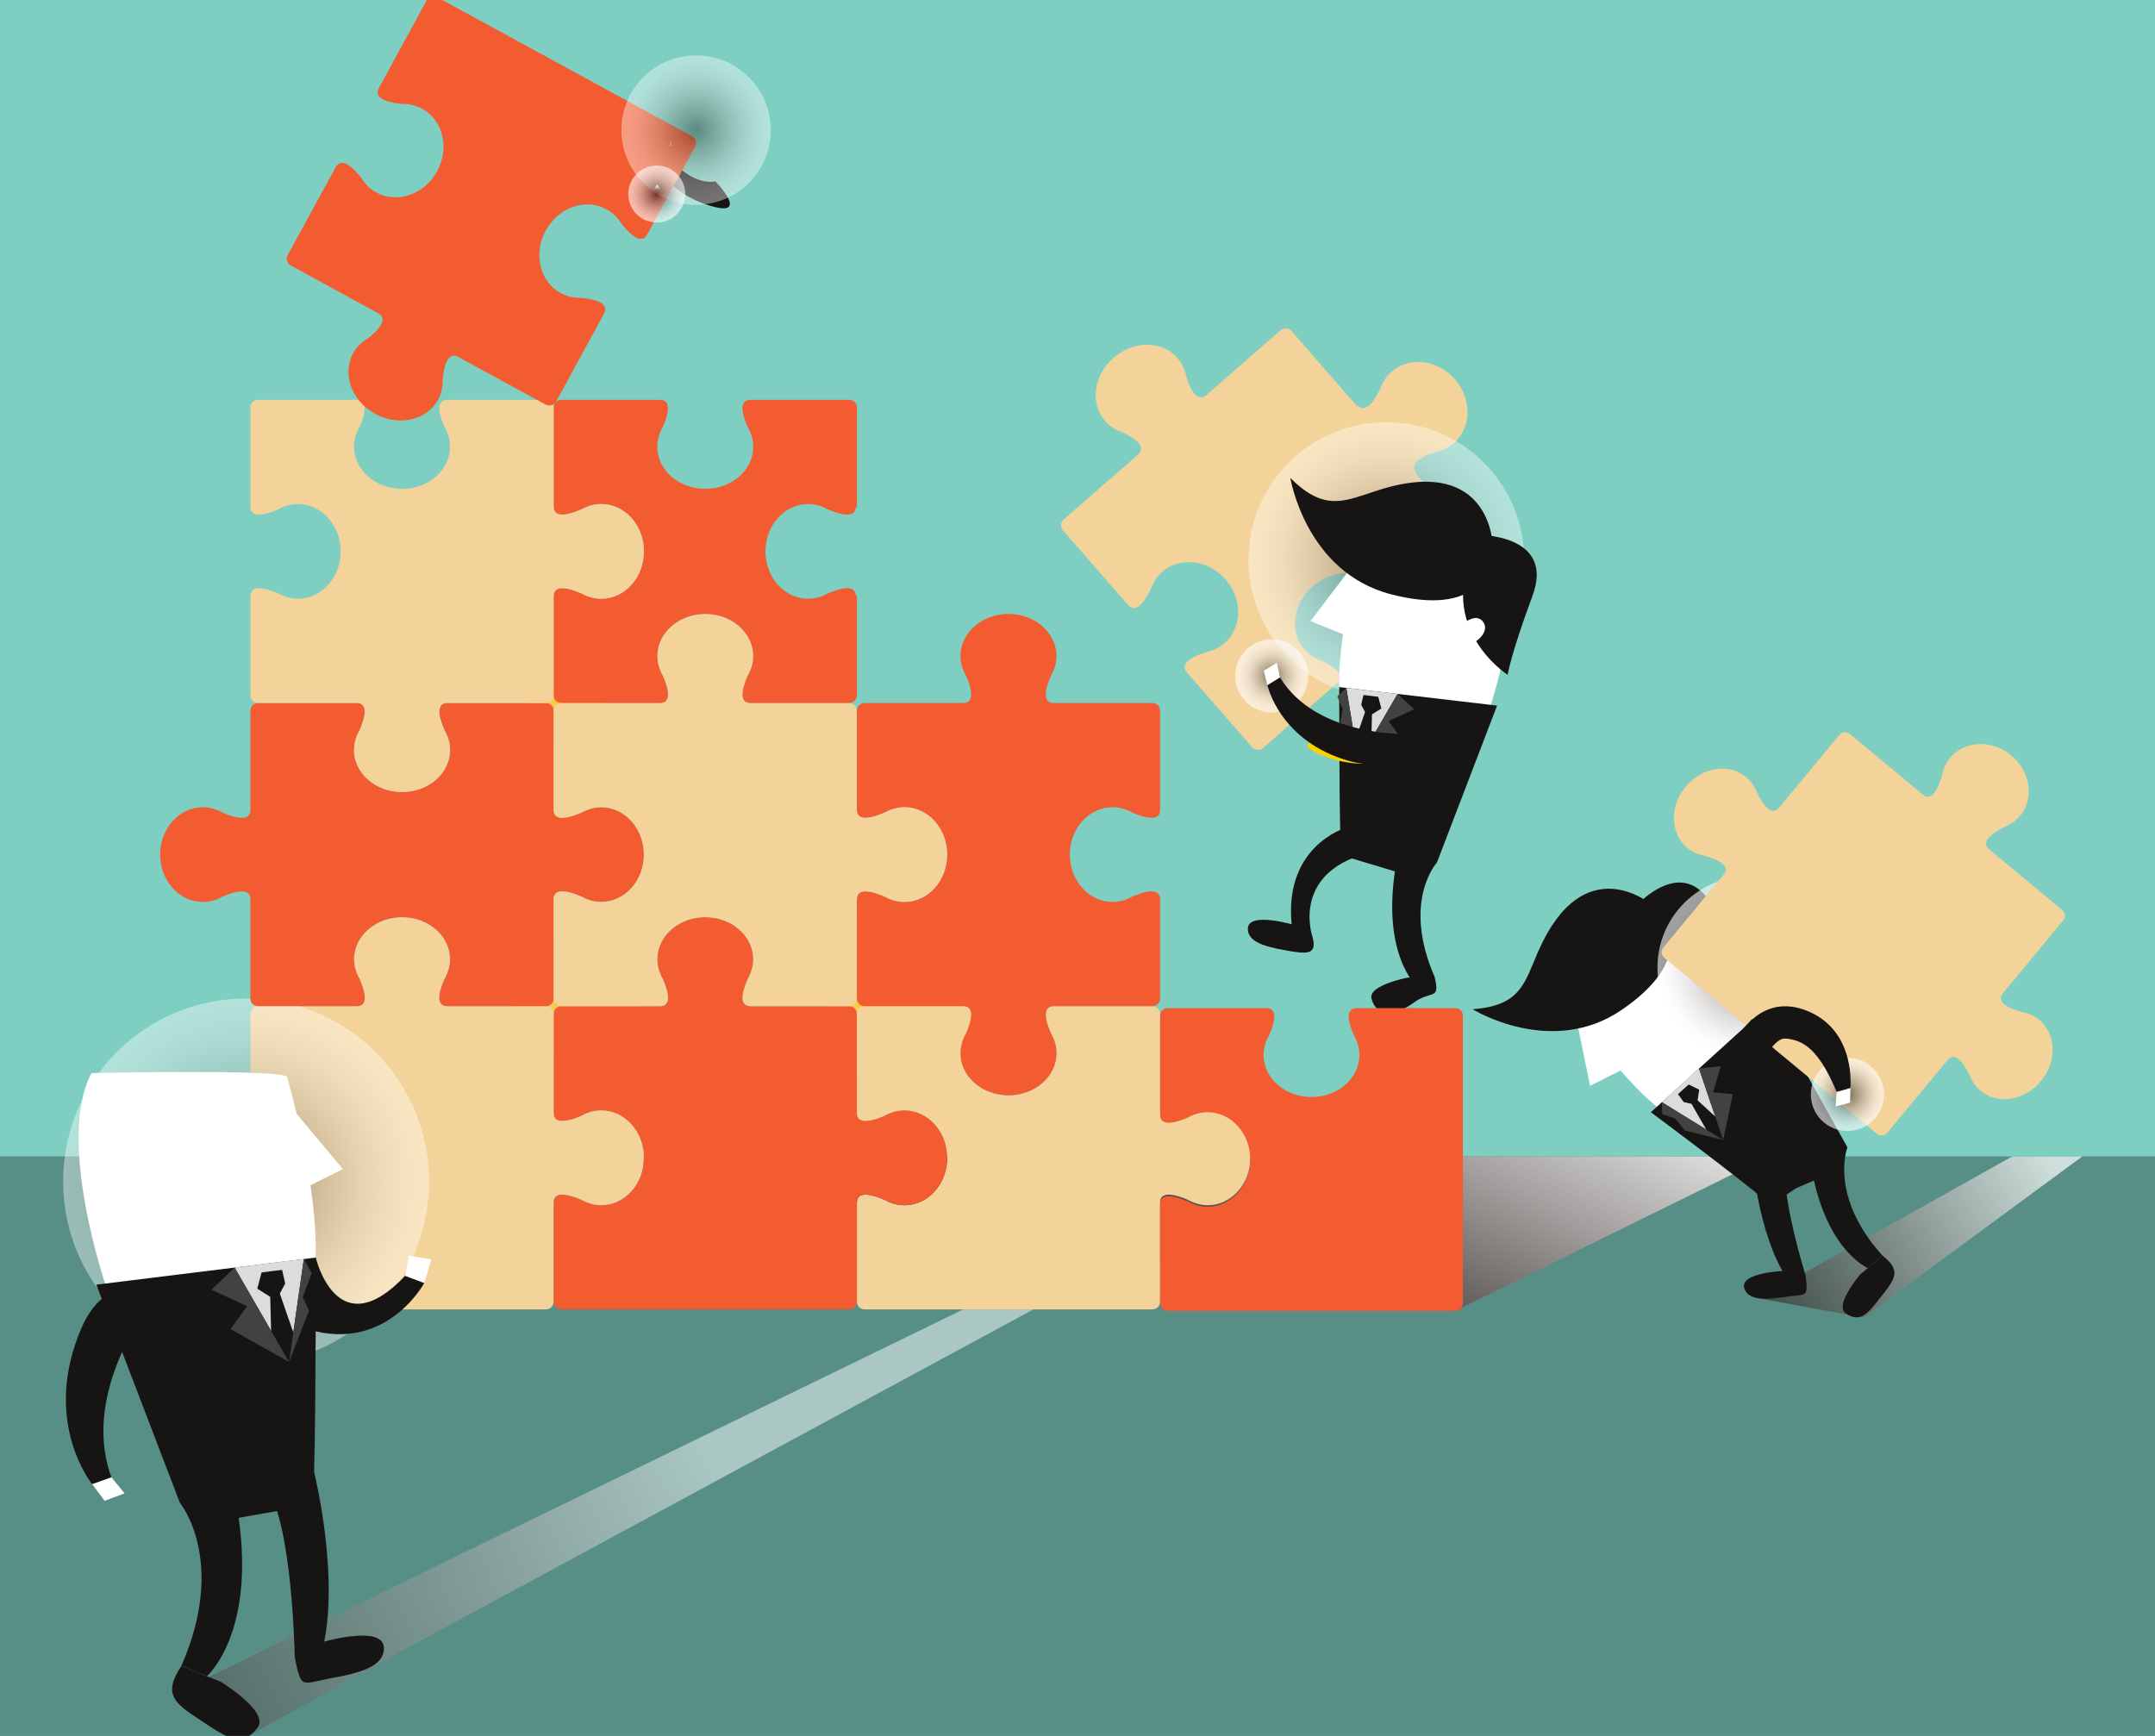
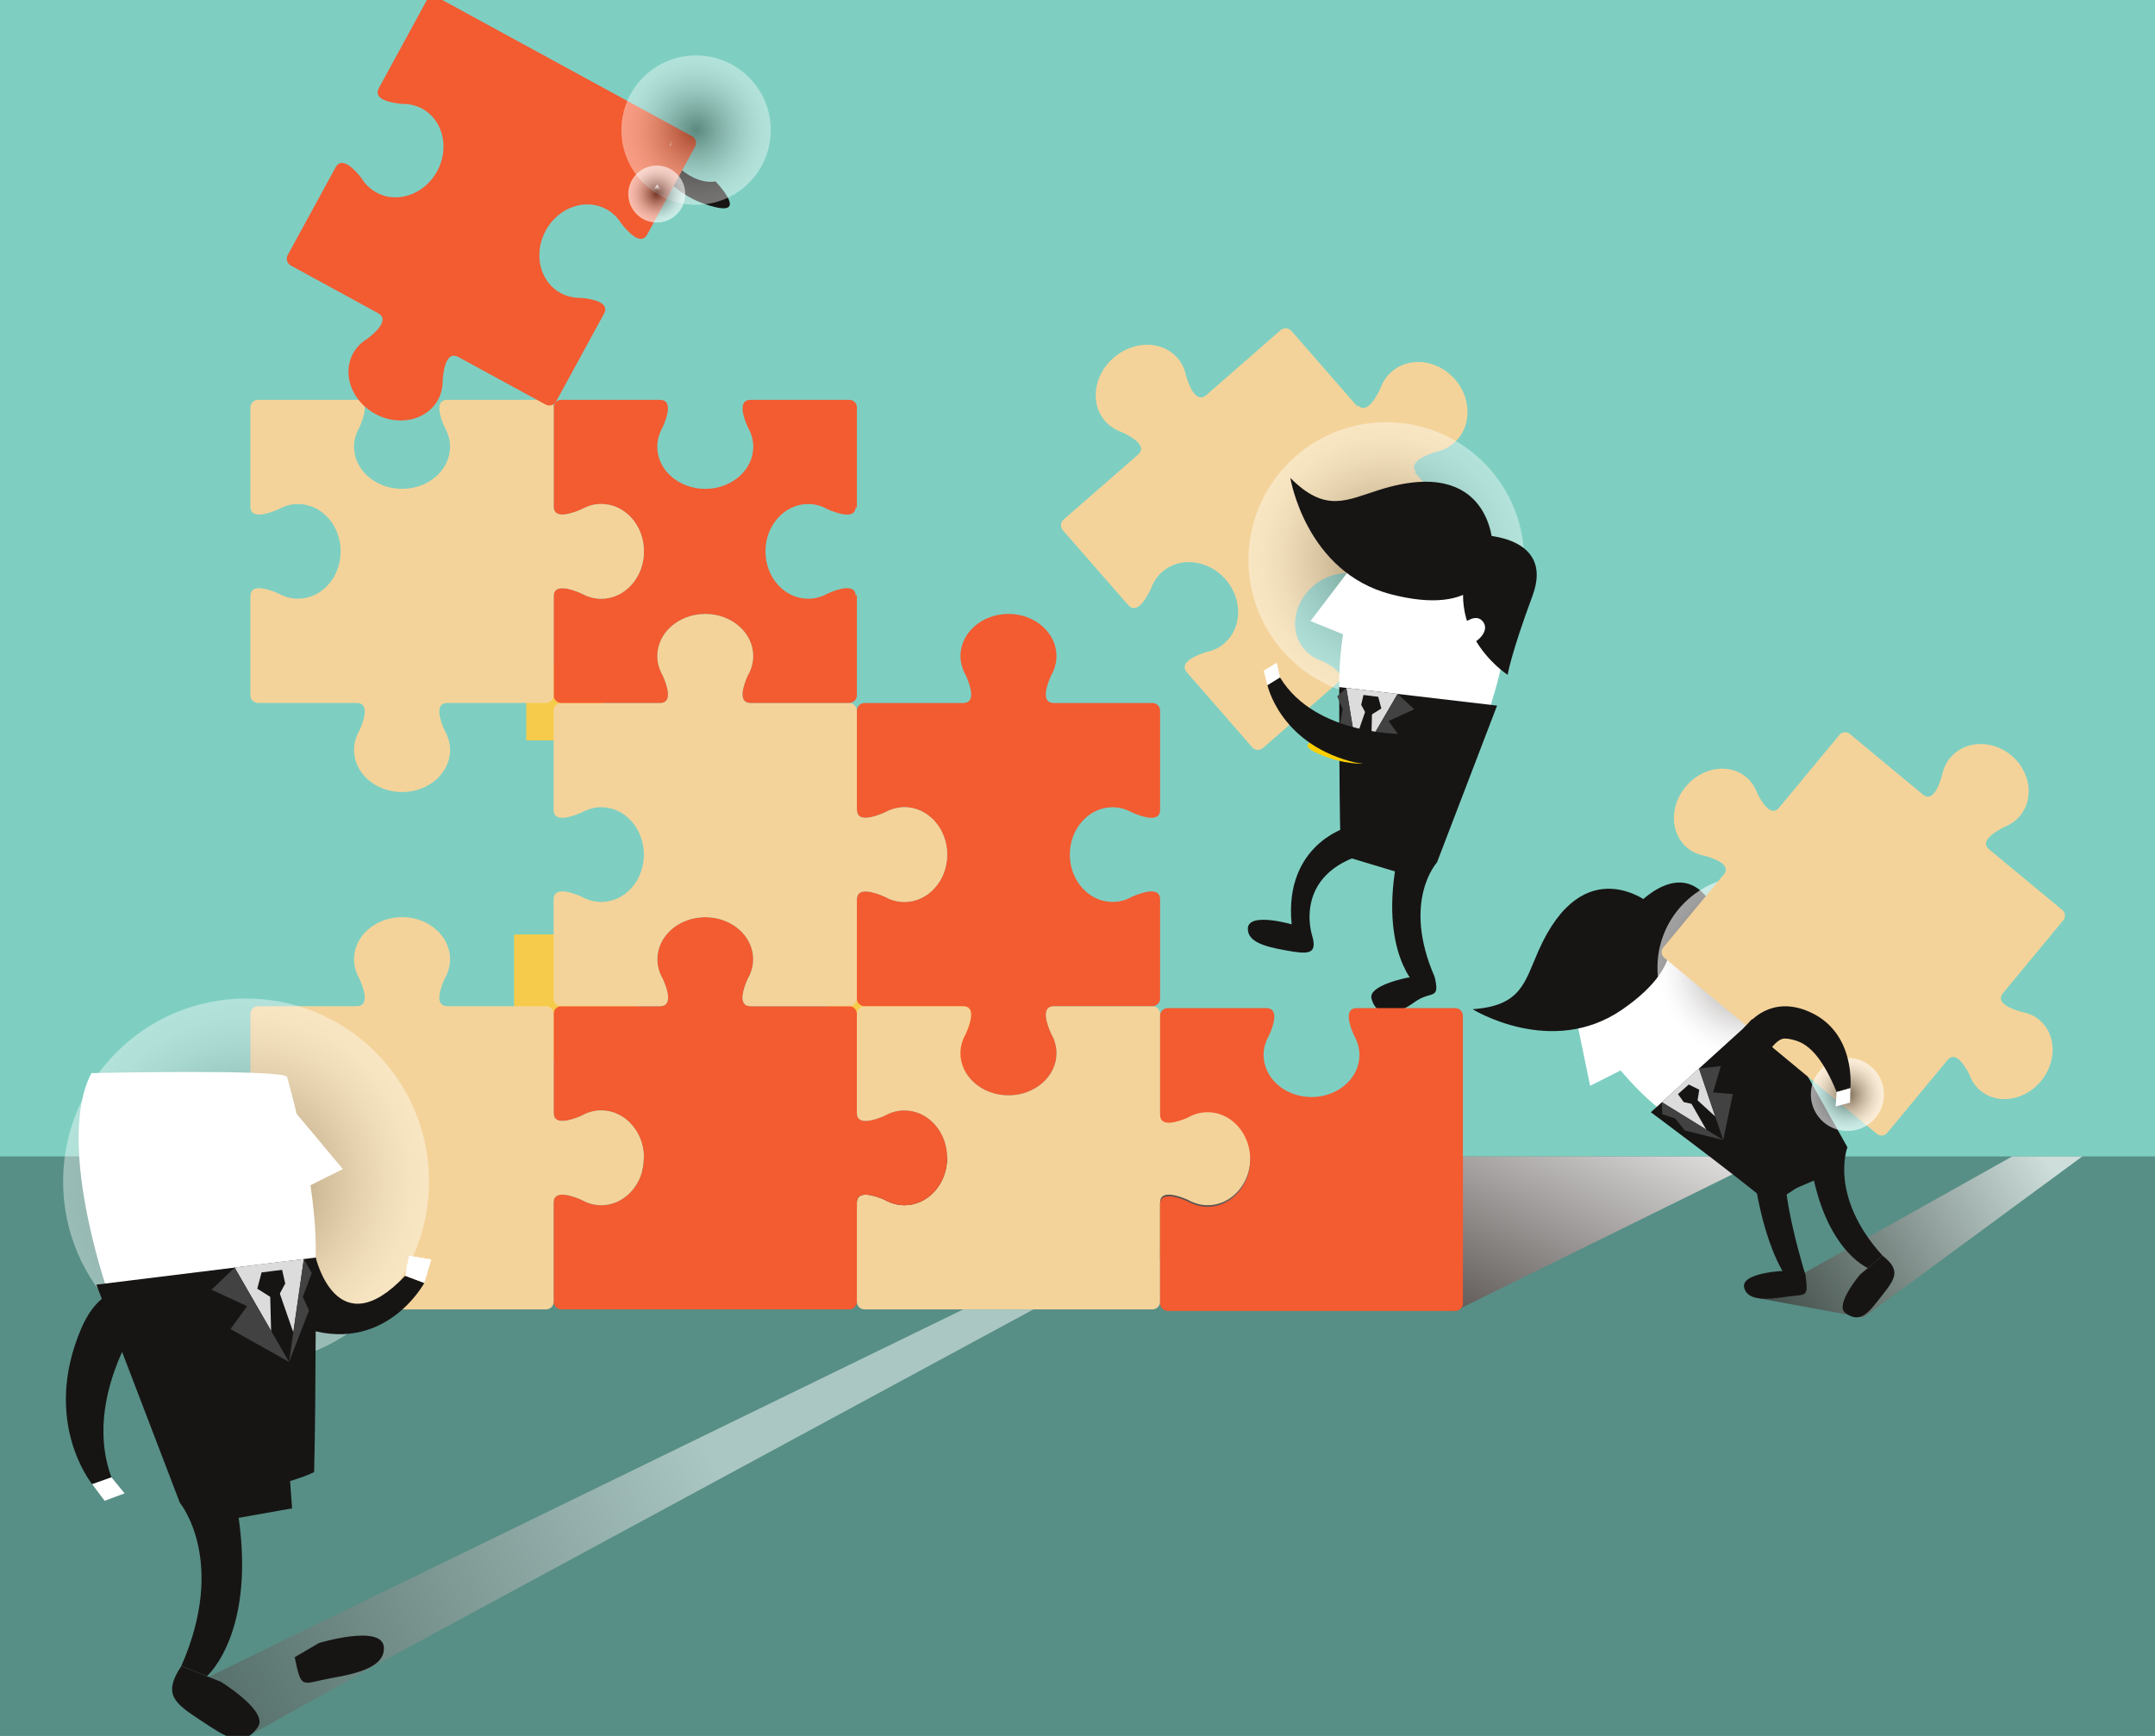
<svg xmlns="http://www.w3.org/2000/svg" xmlns:xlink="http://www.w3.org/1999/xlink" version="1.1" id="support2" x="0px" y="0px" width="720px" height="580px" viewBox="0 0 720 580" enable-background="new 0 0 720 580" xml:space="preserve">
  <rect x="0" y="0" width="720" height="580" fill="#333333" stroke="none" />
  <g>
    <defs>
      <rect id="SVGID_1_" width="720" height="580" />
    </defs>
    <clipPath id="SVGID_2_">
      <use xlink:href="#SVGID_1_" overflow="visible" />
    </clipPath>
    <g clip-path="url(#SVGID_2_)">
      <defs>
        <rect id="SVGID_3_" x="-55.491" y="-196.49" width="1329.599" height="811.634" />
      </defs>
      <clipPath id="SVGID_4_">
        <use xlink:href="#SVGID_3_" overflow="visible" />
      </clipPath>
      <rect x="-55.491" y="-196.49" clip-path="url(#SVGID_4_)" fill="#7ECFC2" width="1329.599" height="811.634" />
      <rect x="-55.491" y="386.375" clip-path="url(#SVGID_4_)" fill="#578F86" width="1329.599" height="228.77" />
      <rect x="276.595" y="307.292" clip-path="url(#SVGID_4_)" fill="#F6CB4B" width="50.859" height="50.868" />
      <rect x="171.753" y="312.208" clip-path="url(#SVGID_4_)" fill="#F6CB4B" width="41.542" height="41.532" />
      <rect x="175.82" y="221.431" clip-path="url(#SVGID_4_)" fill="#F6CB4B" width="25.942" height="25.942" />
      <g clip-path="url(#SVGID_4_)">
        <defs>
          <rect id="SVGID_5_" x="-55.491" y="-196.49" width="1329.599" height="811.634" />
        </defs>
        <clipPath id="SVGID_6_">
          <use xlink:href="#SVGID_5_" overflow="visible" />
        </clipPath>
        <g clip-path="url(#SVGID_6_)">
          <g>
            <defs>
              <rect id="SVGID_7_" x="167.919" y="227.941" width="443.314" height="368.52" />
            </defs>
            <clipPath id="SVGID_8_">
              <use xlink:href="#SVGID_7_" overflow="visible" />
            </clipPath>
            <g clip-path="url(#SVGID_8_)">
              <defs>
                <polygon id="SVGID_9_" points="188.22,386.393 486.214,438.008 590.933,386.393        " />
              </defs>
              <clipPath id="SVGID_10_">
                <use xlink:href="#SVGID_9_" overflow="visible" />
              </clipPath>
              <linearGradient id="SVGID_11_" gradientUnits="userSpaceOnUse" x1="302.935" y1="284.519" x2="320" y2="284.519" gradientTransform="matrix(-3.78 7.768 -7.768 -3.78 3800.382 -979.636)">
                <stop offset="0" style="stop-color:#FFFFFF" />
                <stop offset="1" style="stop-color:#261F1C" />
              </linearGradient>
              <polygon clip-path="url(#SVGID_10_)" fill="url(#SVGID_11_)" points="265.337,227.941 167.919,428.125 513.815,596.46         611.233,396.275       " />
            </g>
          </g>
        </g>
        <g opacity="0.5" clip-path="url(#SVGID_6_)">
          <g>
            <defs>
              <rect id="SVGID_12_" x="2.242" y="325.208" width="398.513" height="366.704" />
            </defs>
            <clipPath id="SVGID_13_">
              <use xlink:href="#SVGID_12_" overflow="visible" />
            </clipPath>
            <g clip-path="url(#SVGID_13_)">
              <defs>
                <polygon id="SVGID_14_" points="321.805,437.507 57.743,566.111 83.811,579.593 127.428,555.278 345.255,437.507        " />
              </defs>
              <clipPath id="SVGID_15_">
                <use xlink:href="#SVGID_14_" overflow="visible" />
              </clipPath>
              <linearGradient id="SVGID_16_" gradientUnits="userSpaceOnUse" x1="318.11" y1="286.49" x2="335.178" y2="286.49" gradientTransform="matrix(-12.523 6.024 -6.024 -12.523 5948.581 2162.047)">
                <stop offset="0" style="stop-color:#FFFFFF" />
                <stop offset="1" style="stop-color:#261F1C" />
              </linearGradient>
              <polygon clip-path="url(#SVGID_15_)" fill="url(#SVGID_16_)" points="291.229,325.208 2.242,464.208 111.77,691.912         400.755,552.892       " />
            </g>
          </g>
        </g>
        <g opacity="0.7" clip-path="url(#SVGID_6_)">
          <g>
            <defs>
              <rect id="SVGID_17_" x="563.775" y="338.358" width="155.893" height="149.9" />
            </defs>
            <clipPath id="SVGID_18_">
              <use xlink:href="#SVGID_17_" overflow="visible" />
            </clipPath>
            <g clip-path="url(#SVGID_18_)">
              <defs>
                <polygon id="SVGID_19_" points="672.267,386.393 587.707,433.792 622.533,440.225 695.716,386.393        " />
              </defs>
              <clipPath id="SVGID_20_">
                <use xlink:href="#SVGID_19_" overflow="visible" />
              </clipPath>
              <linearGradient id="SVGID_21_" gradientUnits="userSpaceOnUse" x1="271.827" y1="257.49" x2="288.893" y2="257.49" gradientTransform="matrix(-5.7 3.478 -3.478 -5.7 3128.892 909.703)">
                <stop offset="0" style="stop-color:#FFFFFF" />
                <stop offset="1" style="stop-color:#261F1C" />
              </linearGradient>
              <polygon clip-path="url(#SVGID_20_)" fill="url(#SVGID_21_)" points="666.416,338.375 563.775,401.008 617.016,488.258         719.649,425.625       " />
            </g>
          </g>
        </g>
        <path clip-path="url(#SVGID_6_)" fill="#171514" d="M239.012,60.587c0,0-9.2,2.542-18.617-12.475l-3.125,1.992     c0,0,3.225,14.326,21.241,18.983C250.237,72.138,239.012,60.587,239.012,60.587" />
        <polygon clip-path="url(#SVGID_6_)" fill="#FFFFFF" points="220.386,48.113 218.954,44.712 215.146,46.196 217.261,50.104    " />
        <path clip-path="url(#SVGID_6_)" fill="#F4D39A" d="M403.472,371.025c-1.643,0-3.208,0.3-4.675,0.883     c-0.649,0.25-1.283,0.549-1.876,0.899c-3.19,1.384-9.325,3.485-9.325-0.899v-33.167c0-1.416-1.158-2.551-2.574-2.551h-32.942     c-4.449,0-2.299,6.051-0.883,9.202c0.325,0.598,0.65,1.215,0.883,1.849v0.017c0.584,1.45,0.908,3.002,0.908,4.617     c0,7.783-7.183,14.084-16.041,14.084c-8.859,0-16.042-6.301-16.042-14.084c0-1.615,0.325-3.167,0.9-4.617v-0.017     c0.257-0.634,0.55-1.251,0.908-1.849c1.417-3.151,3.55-9.202-0.908-9.202h-32.951c-1.417,0-2.566,1.135-2.566,2.551v33.167     c0,4.385,6.133,2.283,9.325,0.899c0.591-0.351,1.224-0.649,1.875-0.899c1.467-0.583,3.032-0.883,4.676-0.883     c7.882,0,14.282,7.1,14.282,15.817c0,8.75-6.4,15.849-14.282,15.849c-1.644,0-3.209-0.316-4.676-0.899     c-0.651-0.249-1.284-0.532-1.875-0.899c-3.192-1.385-9.325-3.5-9.325,0.899v33.183c0,1.401,1.149,2.519,2.566,2.519h32.951     h30.274h32.942c1.416,0,2.574-1.117,2.574-2.519v-33.183c0-4.399,6.135-2.284,9.325-0.899c0.593,0.367,1.227,0.65,1.876,0.899     c1.467,0.583,3.032,0.899,4.675,0.899c7.901,0,14.283-7.099,14.283-15.849C417.755,378.108,411.373,371.025,403.472,371.025" />
        <path clip-path="url(#SVGID_6_)" fill="#F35B31" d="M371.723,269.707c1.641,0,3.207,0.334,4.673,0.9     c0.651,0.25,1.283,0.533,1.876,0.867c3.192,1.417,9.324,3.534,9.324-0.867v-33.183c0-1.401-1.149-2.533-2.566-2.533h-32.933     c-4.475,0-2.325-6.067-0.908-9.201c0.341-0.583,0.648-1.216,0.908-1.866c0.559-1.426,0.884-2.984,0.884-4.618     c0-7.766-7.185-14.083-16.042-14.083c-8.858,0-16.042,6.317-16.042,14.083c0,1.634,0.341,3.192,0.908,4.618     c0.25,0.65,0.542,1.282,0.9,1.866c1.417,3.134,3.55,9.201-0.9,9.201h-32.943c-1.433,0-2.574,1.132-2.574,2.533v33.183     c0,4.401,6.142,2.284,9.316,0.867c0.6-0.334,1.226-0.617,1.876-0.867c1.466-0.566,3.058-0.9,4.691-0.9     c7.883,0,14.283,7.1,14.283,15.834c0,8.732-6.4,15.815-14.283,15.815c-1.633,0-3.225-0.3-4.691-0.866     c-0.65-0.268-1.276-0.566-1.876-0.9c-3.174-1.399-9.316-3.517-9.316,0.9v33.168c0,1.398,1.142,2.518,2.574,2.518h32.943     c4.45,0,2.316,6.065,0.9,9.217c-0.358,0.598-0.65,1.215-0.9,1.849v0.017c-0.567,1.45-0.908,3.002-0.908,4.6     c0,7.783,7.183,14.102,16.042,14.102c8.858,0,16.042-6.318,16.042-14.102c0-1.598-0.325-3.149-0.884-4.6v-0.017     c-0.26-0.634-0.567-1.251-0.908-1.849c-1.417-3.151-3.566-9.217,0.908-9.217h32.933c1.417,0,2.566-1.119,2.566-2.518V300.49     c0-4.417-6.132-2.3-9.324-0.9c-0.593,0.334-1.225,0.633-1.876,0.9c-1.466,0.566-3.032,0.866-4.673,0.866     c-7.885,0-14.284-7.083-14.284-15.815C357.438,276.806,363.838,269.707,371.723,269.707" />
        <path clip-path="url(#SVGID_6_)" fill="#F35B31" d="M302.171,371.025c-1.641,0-3.225,0.3-4.675,0.883     c-0.651,0.25-1.301,0.549-1.9,0.899c-3.166,1.384-9.316,3.485-9.316-0.899v-33.167c0-1.416-1.142-2.551-2.558-2.551h-32.943     c-4.449,0-2.316-6.05-0.899-9.183c0.341-0.6,0.649-1.217,0.899-1.867v-0.016c0.566-1.434,0.893-2.984,0.893-4.583     c0-7.8-7.167-14.102-16.025-14.102c-8.875,0-16.042,6.302-16.042,14.102c0,1.599,0.325,3.149,0.884,4.583v0.016     c0.258,0.65,0.567,1.268,0.909,1.867c1.416,3.133,3.566,9.183-0.909,9.183h-32.934c-1.417,0-2.583,1.135-2.583,2.551v33.167     c0,4.385,6.133,2.283,9.325,0.899c0.608-0.351,1.225-0.649,1.892-0.899c1.45-0.583,3.034-0.883,4.675-0.883     c7.883,0,14.267,7.1,14.267,15.817c0,8.75-6.384,15.849-14.267,15.849c-1.642,0-3.226-0.316-4.675-0.899     c-0.667-0.249-1.283-0.532-1.892-0.899c-3.192-1.385-9.325-3.5-9.325,0.899v33.183c0,1.401,1.167,2.519,2.583,2.519h32.934     h30.292h32.943c1.416,0,2.558-1.117,2.558-2.519v-33.183c0-4.399,6.15-2.284,9.316-0.899c0.6,0.367,1.25,0.65,1.9,0.899     c1.45,0.583,3.034,0.899,4.675,0.899c7.883,0,14.283-7.099,14.283-15.849C316.454,378.125,310.054,371.025,302.171,371.025" />
        <path clip-path="url(#SVGID_6_)" fill="#F4D39A" d="M200.862,371.025c-1.642,0-3.226,0.3-4.675,0.883     c-0.65,0.25-1.283,0.549-1.892,0.899c-3.192,1.384-9.325,3.485-9.325-0.899v-33.167c0-1.416-1.142-2.551-2.559-2.551H149.47     c-4.467,0-2.333-6.05-0.9-9.183c0.341-0.6,0.65-1.217,0.9-1.867v-0.016c0.566-1.434,0.908-2.984,0.908-4.583     c0-7.8-7.184-14.102-16.042-14.102c-8.859,0-16.059,6.302-16.059,14.102c0,1.599,0.325,3.149,0.9,4.583v0.016     c0.258,0.65,0.567,1.268,0.908,1.867c1.417,3.133,3.567,9.183-0.908,9.183H86.243c-1.417,0-2.583,1.135-2.583,2.551v33.167     c0,4.385-6.125,2.283-9.317,0.899c-0.6-0.351-1.224-0.649-1.875-0.899c-1.466-0.583-3.042-0.883-4.675-0.883     c-7.899,0-14.283,7.1-14.283,15.817c0,8.75,6.384,15.849,14.283,15.849c1.633,0,3.209-0.316,4.675-0.899     c0.651-0.249,1.275-0.532,1.875-0.899c3.192-1.385,9.317-3.5,9.317,0.899v33.183c0,1.401,1.166,2.519,2.583,2.519h32.934h30.292     h32.941c1.417,0,2.559-1.117,2.559-2.519v-33.183c0-4.399,6.133-2.284,9.325-0.899c0.608,0.367,1.242,0.65,1.892,0.899     c1.45,0.583,3.034,0.899,4.675,0.899c7.883,0,14.267-7.099,14.267-15.849C215.128,378.125,208.745,371.025,200.862,371.025" />
        <g opacity="0.4" clip-path="url(#SVGID_6_)">
          <g>
            <defs>
              <rect id="SVGID_22_" x="21.084" y="333.625" width="122.276" height="122.268" />
            </defs>
            <clipPath id="SVGID_23_">
              <use xlink:href="#SVGID_22_" overflow="visible" />
            </clipPath>
            <g clip-path="url(#SVGID_23_)">
              <defs>
                <path id="SVGID_24_" d="M21.084,394.757c0,33.768,27.375,61.135,61.134,61.135c33.775,0,61.134-27.367,61.134-61.135         c0-33.767-27.358-61.133-61.134-61.133C48.46,333.625,21.084,360.991,21.084,394.757" />
              </defs>
              <clipPath id="SVGID_25_">
                <use xlink:href="#SVGID_24_" overflow="visible" />
              </clipPath>
              <radialGradient id="SVGID_26_" cx="241.556" cy="327.822" r="17.067" gradientTransform="matrix(3.582 0 0 3.582 -783.035 -779.495)" gradientUnits="userSpaceOnUse">
                <stop offset="0" style="stop-color:#261F1C" />
                <stop offset="0.07" style="stop-color:#3D3735" />
                <stop offset="0.259" style="stop-color:#787371" />
                <stop offset="0.441" style="stop-color:#A8A5A4" />
                <stop offset="0.611" style="stop-color:#CECCCB" />
                <stop offset="0.765" style="stop-color:#E9E8E8" />
                <stop offset="0.9" style="stop-color:#F9F9F9" />
                <stop offset="1" style="stop-color:#FFFFFF" />
              </radialGradient>
              <rect x="21.084" y="333.625" clip-path="url(#SVGID_25_)" fill="url(#SVGID_26_)" width="122.268" height="122.268" />
            </g>
          </g>
        </g>
-         <path clip-path="url(#SVGID_6_)" fill="#F35B31" d="M200.862,269.707c-1.642,0-3.226,0.334-4.675,0.9     c-0.65,0.25-1.283,0.533-1.892,0.867c-3.192,1.417-9.325,3.534-9.325-0.867v-33.183c0-1.401-1.142-2.533-2.559-2.533H149.47     c-4.467,0-2.333,6.034-0.9,9.201c0.341,0.583,0.65,1.215,0.9,1.849c0.566,1.45,0.908,3,0.908,4.616     c0,7.785-7.184,14.083-16.042,14.083c-8.859,0-16.059-6.298-16.059-14.083c0-1.616,0.325-3.166,0.9-4.616     c0.258-0.634,0.567-1.266,0.908-1.849c1.417-3.167,3.567-9.201-0.908-9.201H86.243c-1.417,0-2.583,1.132-2.583,2.533v33.183     c0,4.401-6.125,2.284-9.317,0.867c-0.6-0.334-1.224-0.617-1.875-0.867c-1.466-0.566-3.042-0.9-4.675-0.9     c-7.899,0-14.283,7.1-14.283,15.834c0,8.732,6.384,15.815,14.283,15.815c1.633,0,3.209-0.3,4.675-0.866     c0.651-0.268,1.275-0.566,1.875-0.9c3.192-1.399,9.317-3.517,9.317,0.9v33.168c0,1.398,1.166,2.518,2.583,2.518h32.934     c4.476,0,2.325-6.035,0.908-9.168c-0.341-0.6-0.65-1.217-0.908-1.85v-0.018c-0.575-1.449-0.9-3-0.9-4.599     c0-7.816,7.2-14.102,16.059-14.102c8.858,0,16.042,6.285,16.042,14.102c0,1.599-0.342,3.149-0.908,4.599v0.018     c-0.25,0.633-0.559,1.25-0.9,1.85c-1.433,3.133-3.566,9.168,0.9,9.168h32.941c1.417,0,2.559-1.119,2.559-2.518V300.49     c0-4.417,6.133-2.3,9.325-0.9c0.608,0.334,1.242,0.633,1.892,0.9c1.45,0.566,3.034,0.866,4.675,0.866     c7.883,0,14.267-7.083,14.267-15.815C215.128,276.806,208.745,269.707,200.862,269.707" />
        <path clip-path="url(#SVGID_6_)" fill="#F4D39A" d="M302.171,269.707c-1.641,0-3.225,0.334-4.675,0.9     c-0.651,0.25-1.301,0.533-1.9,0.867c-3.166,1.417-9.316,3.534-9.316-0.867v-33.183c0-1.401-1.142-2.533-2.558-2.533h-32.943     c-4.449,0-2.316-6.067-0.899-9.201c0.341-0.583,0.649-1.216,0.899-1.866c0.566-1.426,0.893-2.984,0.893-4.618     c0-7.766-7.167-14.083-16.025-14.083c-8.875,0-16.042,6.317-16.042,14.083c0,1.634,0.325,3.192,0.884,4.618     c0.258,0.65,0.567,1.282,0.909,1.866c1.416,3.134,3.566,9.201-0.909,9.201h-32.934c-1.417,0-2.583,1.132-2.583,2.533v33.183     c0,4.401,6.133,2.284,9.325,0.867c0.608-0.334,1.225-0.617,1.892-0.867c1.45-0.566,3.034-0.9,4.675-0.9     c7.883,0,14.267,7.1,14.267,15.834c0,8.732-6.384,15.815-14.267,15.815c-1.642,0-3.226-0.3-4.675-0.866     c-0.667-0.268-1.283-0.566-1.892-0.9c-3.192-1.399-9.325-3.517-9.325,0.9v33.168c0,1.398,1.167,2.518,2.583,2.518h32.934     c4.475,0,2.325-6.035,0.909-9.168c-0.342-0.6-0.65-1.217-0.909-1.85v-0.018c-0.559-1.449-0.884-3-0.884-4.599     c0-7.816,7.167-14.102,16.042-14.102c8.858,0,16.025,6.285,16.025,14.102c0,1.599-0.326,3.149-0.893,4.599v0.018     c-0.25,0.633-0.558,1.25-0.899,1.85c-1.417,3.133-3.55,9.168,0.899,9.168h32.943c1.416,0,2.558-1.119,2.558-2.518V300.49     c0-4.417,6.15-2.3,9.316-0.9c0.6,0.334,1.25,0.633,1.9,0.9c1.45,0.566,3.034,0.866,4.675,0.866     c7.883,0,14.283-7.083,14.283-15.815C316.454,276.806,310.054,269.707,302.171,269.707" />
        <path clip-path="url(#SVGID_6_)" fill="#F35B31" d="M270.012,168.405c1.659,0,3.226,0.309,4.691,0.883     c0.65,0.26,1.283,0.55,1.875,0.893c3.192,1.4,9.325,3.516,9.325-0.893l0.392,0.501v-33.676c0-1.4-1.167-2.525-2.583-2.525     h-32.934c-4.458,0-2.324,6.042-0.908,9.184c0.341,0.584,0.65,1.208,0.908,1.841c0.558,1.467,0.9,3.008,0.9,4.625     c0,7.8-7.199,14.1-16.041,14.1c-8.859,0-16.042-6.3-16.042-14.1c0-1.617,0.325-3.158,0.909-4.625     c0.233-0.633,0.542-1.257,0.883-1.841c1.417-3.142,3.567-9.184-0.883-9.184h-32.959c-1.417,0-2.558,1.125-2.558,2.525v33.174     c0,4.409,6.108,2.293,9.317,0.893c0.6-0.343,1.225-0.633,1.875-0.893c1.467-0.574,3.042-0.883,4.675-0.883     c7.908,0,14.292,7.084,14.292,15.817c0,8.741-6.384,15.826-14.292,15.826c-1.633,0-3.208-0.309-4.675-0.867     c-0.65-0.259-1.275-0.567-1.875-0.892c-3.209-1.417-9.317-3.534-9.317,0.892v33.175c0,1.384,1.141,2.517,2.558,2.517h32.959     c4.451,0,2.3-6.034,0.883-9.184c-0.342-0.583-0.65-1.216-0.883-1.85v-0.016c-0.584-1.434-0.909-2.991-0.909-4.608     c0-7.784,7.184-14.102,16.042-14.102c8.858,0,16.041,6.317,16.041,14.102c0,1.617-0.342,3.174-0.9,4.608v0.016     c-0.258,0.634-0.566,1.266-0.908,1.85c-1.417,3.15-3.55,9.184,0.908,9.184h32.934c1.417,0,2.583-1.133,2.583-2.517v-33.709     l-0.392,0.534c0-4.425-6.133-2.309-9.325-0.892c-0.592,0.325-1.225,0.633-1.875,0.892c-1.466,0.559-3.033,0.867-4.691,0.867     c-7.867,0-14.267-7.084-14.267-15.826C255.745,175.49,262.146,168.405,270.012,168.405" />
        <path clip-path="url(#SVGID_6_)" fill="#F4D39A" d="M200.862,168.405c-1.642,0-3.226,0.309-4.675,0.883     c-0.65,0.26-1.283,0.55-1.892,0.893c-3.192,1.4-9.325,3.516-9.325-0.893v-33.174c0-1.4-1.142-2.525-2.559-2.525H149.47     c-4.467,0-2.333,6.042-0.9,9.184c0.341,0.584,0.65,1.208,0.883,1.841h0.018c0.566,1.467,0.908,3.008,0.908,4.625     c0,7.8-7.2,14.1-16.042,14.1c-8.859,0-16.059-6.3-16.059-14.1c0-1.617,0.325-3.158,0.9-4.625     c0.258-0.633,0.567-1.257,0.908-1.841c1.417-3.142,3.567-9.184-0.908-9.184H86.243c-1.417,0-2.583,1.125-2.583,2.525v33.174     c0,4.409,6.133,2.293,9.326,0.893c0.607-0.343,1.225-0.633,1.891-0.893c1.466-0.574,3.034-0.883,4.659-0.883     c7.899,0,14.283,7.084,14.283,15.817c0,8.741-6.384,15.826-14.283,15.826c-1.625,0-3.192-0.309-4.659-0.867     c-0.667-0.259-1.284-0.567-1.891-0.892c-3.193-1.417-9.326-3.534-9.326,0.892v33.175c0,1.384,1.166,2.517,2.583,2.517h32.934     c4.476,0,2.325,6.066,0.908,9.218c-0.341,0.583-0.65,1.215-0.908,1.849c-0.575,1.45-0.9,3-0.9,4.6     c0,7.8,7.2,14.099,16.059,14.099c8.858,0,16.042-6.298,16.042-14.099c0-1.6-0.342-3.15-0.908-4.6     c-0.25-0.634-0.559-1.266-0.9-1.849c-1.433-3.152-3.566-9.218,0.9-9.218h32.941c1.417,0,2.559-1.133,2.559-2.517v-33.175     c0-4.425,6.133-2.309,9.325-0.892c0.608,0.325,1.242,0.633,1.892,0.892c1.45,0.559,3.034,0.867,4.675,0.867     c7.883,0,14.267-7.084,14.267-15.826C215.128,175.49,208.745,168.405,200.862,168.405" />
        <path clip-path="url(#SVGID_6_)" fill="#171514" d="M470.407,326.625l8.939-0.184c1.825,8.032-1.057,4.249-6.907,8.5     c-6.25,4.55-12.533,5.151-14.216-1.301C457.055,329.157,470.407,326.625,470.407,326.625" />
        <path clip-path="url(#SVGID_6_)" fill="#171514" d="M432.531,309.09l5.832,3.417c2.019,6.7-1.616,6.317-8.873,5.018     c-7.15-1.268-12.643-2.901-12.577-7.249C417.015,304.391,432.531,309.09,432.531,309.09" />
        <polygon clip-path="url(#SVGID_6_)" fill="#171514" points="480.098,288.173 471.257,292.724 447.465,285.556 448.014,278.39         " />
        <path clip-path="url(#SVGID_6_)" fill="#F4D39A" d="M388.314,191.057c-1.252,1.074-2.2,2.35-2.936,3.75     c-0.341,0.617-0.616,1.25-0.857,1.917c-1.465,3.158-4.709,8.766-7.592,5.425l-21.808-24.968c-0.926-1.057-0.81-2.7,0.25-3.599     l24.833-21.659c3.367-2.958-2.218-6.092-5.376-7.525c-0.649-0.225-1.282-0.5-1.892-0.808c-1.383-0.734-2.648-1.684-3.708-2.883     c-5.117-5.884-3.858-15.358,2.816-21.159c6.676-5.842,16.25-5.808,21.352,0.05c1.058,1.225,1.841,2.609,2.358,4.076v0.016     c0.241,0.633,0.424,1.3,0.541,1.967c0.991,3.309,3.366,9.284,6.742,6.35l24.817-21.675c1.058-0.925,2.682-0.816,3.599,0.216     l22.143,25.383l-0.042-0.633c2.891,3.342,6.117-2.267,7.618-5.442c0.224-0.65,0.489-1.3,0.815-1.9     c0.734-1.4,1.709-2.691,2.958-3.75c5.934-5.209,15.408-4.05,21.159,2.524c5.733,6.583,5.6,16.143-0.343,21.317     c-1.24,1.091-2.641,1.874-4.115,2.409h-0.018c-0.642,0.249-1.309,0.424-1.99,0.557c-3.31,1.058-9.335,3.484-6.436,6.808     l-0.633-0.133l22.151,25.393c0.924,1.058,0.782,2.65-0.276,3.609l-24.809,21.65c-3.365,2.941-5.732-3.034-6.725-6.326     c-0.14-0.666-0.324-1.367-0.55-2.018h-0.017c-0.491-1.465-1.275-2.85-2.334-4.057c-5.125-5.875-14.683-5.892-21.351-0.075     c-6.674,5.825-7.957,15.308-2.816,21.15c1.059,1.242,2.302,2.183,3.7,2.9c0.616,0.325,1.25,0.6,1.893,0.8     c3.141,1.45,8.725,4.609,5.357,7.542l-24.809,21.65c-1.058,0.934-2.7,0.833-3.6-0.217l-21.817-25     c-2.898-3.326,3.109-5.768,6.434-6.808c0.684-0.151,1.351-0.308,2.001-0.559l0.015-0.017c1.469-0.517,2.869-1.3,4.092-2.392     c5.943-5.174,6.118-14.724,0.369-21.315C403.723,187.006,394.256,185.864,388.314,191.057" />
        <g opacity="0.4" clip-path="url(#SVGID_6_)">
          <g>
            <defs>
              <rect id="SVGID_27_" x="417.122" y="141.055" width="92.108" height="92.135" />
            </defs>
            <clipPath id="SVGID_28_">
              <use xlink:href="#SVGID_27_" overflow="visible" />
            </clipPath>
            <g clip-path="url(#SVGID_28_)">
              <defs>
                <path id="SVGID_29_" d="M417.122,187.123c0,25.435,20.618,46.067,46.05,46.067c25.034,0,45.427-19.983,46.059-44.868v-2.408         c-0.632-24.883-21.024-44.851-46.059-44.851C437.74,141.063,417.122,161.681,417.122,187.123" />
              </defs>
              <clipPath id="SVGID_30_">
                <use xlink:href="#SVGID_29_" overflow="visible" />
              </clipPath>
              <radialGradient id="SVGID_31_" cx="353.078" cy="265.366" r="17.066" gradientTransform="matrix(2.699 0 0 2.699 -489.71 -529.043)" gradientUnits="userSpaceOnUse">
                <stop offset="0" style="stop-color:#261F1C" />
                <stop offset="0.07" style="stop-color:#3D3735" />
                <stop offset="0.259" style="stop-color:#787371" />
                <stop offset="0.441" style="stop-color:#A8A5A4" />
                <stop offset="0.611" style="stop-color:#CECCCB" />
                <stop offset="0.765" style="stop-color:#E9E8E8" />
                <stop offset="0.9" style="stop-color:#F9F9F9" />
                <stop offset="1" style="stop-color:#FFFFFF" />
              </radialGradient>
              <rect x="417.122" y="141.063" clip-path="url(#SVGID_30_)" fill="url(#SVGID_31_)" width="92.108" height="92.126" />
            </g>
          </g>
        </g>
        <g opacity="0.6" clip-path="url(#SVGID_6_)">
          <g>
            <defs>
              <rect id="SVGID_32_" x="412.697" y="213.59" width="24.449" height="24.45" />
            </defs>
            <clipPath id="SVGID_33_">
              <use xlink:href="#SVGID_32_" overflow="visible" />
            </clipPath>
            <g clip-path="url(#SVGID_33_)">
              <defs>
-                 <path id="SVGID_34_" d="M412.705,225.823c0,6.75,5.459,12.217,12.217,12.217c6.741,0,12.225-5.467,12.225-12.217         c0-6.75-5.483-12.226-12.225-12.226C418.164,213.597,412.705,219.073,412.705,225.823" />
-               </defs>
+                 </defs>
              <clipPath id="SVGID_35_">
                <use xlink:href="#SVGID_34_" overflow="visible" />
              </clipPath>
              <radialGradient id="SVGID_36_" cx="432.629" cy="229.486" r="17.069" gradientTransform="matrix(0.716 0 0 0.716 115.164 61.506)" gradientUnits="userSpaceOnUse">
                <stop offset="0" style="stop-color:#261F1C" />
                <stop offset="0.072" style="stop-color:#453F3C" />
                <stop offset="0.202" style="stop-color:#75716F" />
                <stop offset="0.335" style="stop-color:#A09D9B" />
                <stop offset="0.467" style="stop-color:#C2C0BF" />
                <stop offset="0.6" style="stop-color:#DDDCDB" />
                <stop offset="0.732" style="stop-color:#F0EFEF" />
                <stop offset="0.866" style="stop-color:#FBFBFB" />
                <stop offset="1" style="stop-color:#FFFFFF" />
              </radialGradient>
              <rect x="412.705" y="213.597" clip-path="url(#SVGID_35_)" fill="url(#SVGID_36_)" width="24.441" height="24.443" />
            </g>
          </g>
        </g>
        <path clip-path="url(#SVGID_6_)" fill="#FFFFFF" d="M454.365,185.789c0,0-7.701,26.076-6.843,44.367     c0,0,38.367,10.568,50.227,6.367c0,0,12.248-35.509,3.565-51.609C501.314,184.915,456.172,183.914,454.365,185.789" />
        <path clip-path="url(#SVGID_6_)" fill="#171514" d="M495.174,178.806c0,0,24.25,0.241,16.858,20.226     c-7.402,19.984-8.309,26.442-8.309,26.442S476.914,208.313,495.174,178.806" />
        <polygon clip-path="url(#SVGID_6_)" fill="#FFFFFF" points="454.365,185.789 437.84,207.514 449.48,212.24    " />
        <path clip-path="url(#SVGID_6_)" fill="#171514" d="M498.715,182.105c0,0-0.518-30.059-37.651-18.5     c-11.251,3.5-18.09,7.949-29.949-3.909c0,0,5.116,31.56,33.74,38.893C493.473,205.964,499.256,191.098,498.715,182.105" />
        <path clip-path="url(#SVGID_6_)" fill="#FFFFFF" d="M484.506,212.505c0,0,7.817-9.591,11.142-4.542     C498.983,213.014,485.464,220.531,484.506,212.505" />
        <path clip-path="url(#SVGID_6_)" fill="#171514" d="M480.098,288.173c0,0-11.857,12.883-0.751,38.268l-5.733,3.399     c0,0-13.233-11.417-6.625-43.983L480.098,288.173z" />
        <path clip-path="url(#SVGID_6_)" fill="#171514" d="M449.48,276.641c0,0-21.841,6.416-17.617,34.716l6.508,1.15     c0,0-7.273-22.082,20.961-28.017C459.332,284.491,463.147,272.506,449.48,276.641" />
        <path clip-path="url(#SVGID_6_)" fill="#171514" d="M500.182,235.756l-52.736-6.184c0,0-0.063,33.183,0.396,51.218     c0,0,7.281,4.101,32.257,7.383L500.182,235.756z" />
        <path clip-path="url(#SVGID_6_)" fill="#DCDCDC" d="M449.806,229.856l4.043,24.467l13.091-22.467     C466.939,231.857,455.423,230.457,449.806,229.856" />
        <polygon clip-path="url(#SVGID_6_)" fill="#171514" points="456.631,236.339 449.48,256.906 455.248,266.256 457.932,256.923      458.456,235.707    " />
        <polygon clip-path="url(#SVGID_6_)" fill="#171514" points="455.539,232.206 457.998,232.507 460.473,232.806 461.514,236.723      456.989,239.556 454.788,235.49    " />
        <polygon clip-path="url(#SVGID_6_)" fill="#424242" points="449.806,229.856 453.849,254.324 447.656,242.207 448.597,236.94      446.781,232.656    " />
        <polygon clip-path="url(#SVGID_6_)" fill="#424242" points="466.947,231.857 453.855,254.324 467.955,246.439 463.939,240.924      472.498,236.974    " />
        <path clip-path="url(#SVGID_6_)" fill="#FFD000" d="M455.439,255.124c0,0-6.209,0.516-14.768-3.201     c-8.565-3.7-0.083-4.55-0.083-4.55L455.439,255.124z" />
        <path clip-path="url(#SVGID_6_)" fill="#171514" d="M470.039,245.24c0,0-30.258,1.083-42.391-18.917l-4.186,2.584     c0,0,4.01,18.95,27.668,25.45C466.557,258.589,470.039,245.24,470.039,245.24" />
        <polygon clip-path="url(#SVGID_6_)" fill="#FFFFFF" points="427.64,226.323 426.597,221.44 422.214,224.09 423.454,228.907         " />
        <path clip-path="url(#SVGID_6_)" fill="#F35B31" d="M486.207,336.825h-32.909c-4.433,0-2.317,6.049-0.883,9.185     c0.341,0.581,0.649,1.215,0.883,1.848c0.584,1.449,0.907,2.999,0.907,4.617c0,7.766-7.166,14.067-16.007,14.067     c-8.86,0-16.026-6.302-16.026-14.067c0-1.618,0.326-3.168,0.901-4.617c0.257-0.633,0.55-1.267,0.906-1.848     c1.418-3.136,3.552-9.185-0.906-9.185h-32.902c-1.415,0-2.575,1.134-2.575,2.532v33.119c0,4.415,6.126,2.299,9.317,0.898     c0.593-0.35,1.225-0.634,1.877-0.882v-0.017c1.465-0.551,3.039-0.868,4.673-0.868c7.866,0,14.267,7.083,14.267,15.799     c0,8.717-6.4,15.817-14.267,15.817c-1.634,0-3.208-0.334-4.673-0.899c-0.652-0.232-1.284-0.533-1.877-0.882     c-3.191-1.402-9.317-3.518-9.317,0.882v33.134c0,1.416,1.16,2.55,2.575,2.55h32.902h30.225h32.909     c1.416,0,2.557-1.134,2.557-2.55v-96.102C488.764,337.958,487.623,336.825,486.207,336.825" />
        <path clip-path="url(#SVGID_6_)" fill="#171514" d="M105.494,420.174c0,0,7.05,30.218,29.883,6.084l6.384,2.398     c0,0-13.384,24.934-41.385,14.635C79.518,435.624,105.494,420.174,105.494,420.174" />
        <polygon clip-path="url(#SVGID_6_)" fill="#FFFFFF" points="135.369,426.258 136.687,419.609 144.052,420.825 141.752,428.657         " />
        <path clip-path="url(#SVGID_6_)" fill="#171514" d="M73.768,561.911l-13.174-5.268c-6.333,9.5-2.25,12.434,6.175,17.983     c8.45,5.534,14.034,9.967,19.392,2.418C89.877,571.793,73.768,561.911,73.768,561.911" />
        <path clip-path="url(#SVGID_6_)" fill="#171514" d="M106.568,548.959l-8.108,4.75c2.308,11.218,2.258,8.768,12.325,6.967     c9.951-1.75,17.592-4.033,17.476-10.066C128.127,542.426,106.568,548.959,106.568,548.959" />
        <polygon clip-path="url(#SVGID_6_)" fill="#171514" points="60.102,502.125 72.385,508.442 97.593,503.976 96.61,490.625    " />
        <path clip-path="url(#SVGID_6_)" fill="#FFFFFF" d="M95.884,359.757c0,0,10.701,36.267,9.526,61.701     c0,0-53.351,14.701-69.826,8.832c0,0-17.083-49.383-5-71.75C30.585,358.541,93.377,357.139,95.884,359.757" />
        <polygon clip-path="url(#SVGID_6_)" fill="#FFFFFF" points="92.26,363.974 114.552,390.608 102.652,396.542    " />
        <defs>
          <filter id="Adobe_OpacityMaskFilter" filterUnits="userSpaceOnUse" x="15.215" y="321.39" width="113.779" height="93.051">
            <feFlood style="flood-color:white;flood-opacity:1" result="back" />
            <feBlend in="SourceGraphic" in2="back" mode="normal" />
          </filter>
        </defs>
        <mask maskUnits="userSpaceOnUse" x="15.215" y="321.39" width="113.779" height="93.051" id="SVGID_37_">
          <g filter="url(#Adobe_OpacityMaskFilter)">
            <g enable-background="new    ">
              <g>
                <defs>
                  <rect id="SVGID_38_" x="121.744" y="370.542" width="41.867" height="36.566" />
                </defs>
                <clipPath id="SVGID_39_" clip-path="url(#SVGID_6_)">
                  <use xlink:href="#SVGID_38_" overflow="visible" />
                </clipPath>
                <path clip-path="url(#SVGID_39_)" d="M137.003,370.542c10.958,5.033,20.784,11.033,26.625,19.083         c-0.066,0.417-0.116,0.832-0.191,1.251c-0.883-0.634-1.825-1.233-2.692-1.9l-15.141,15.484         c-3.409,3.48-9.042,3.533-12.509,0.133l-8.7-8.518c-3.467-3.4-3.533-9.051-0.125-12.518L137.003,370.542z" />
              </g>
            </g>
          </g>
        </mask>
        <g clip-path="url(#SVGID_6_)" mask="url(#SVGID_37_)">
          <path fill="#171514" d="M40.327,349.374c0,0-33.726,0.851-23.009,28.483c10.733,27.651,12.117,36.584,12.117,36.584      S66.353,390.008,40.327,349.374" />
          <path fill="#171514" d="M35.484,354.04c0,0,0.068-41.799,51.917-26.532c15.734,4.634,25.326,10.666,41.592-6.117      c0,0-6.45,44.018-46.1,54.836C43.268,387.056,34.901,366.557,35.484,354.04" />
        </g>
        <path clip-path="url(#SVGID_6_)" fill="#FFFFFF" d="M53.969,396.909c0,0-10.876-13.318-15.5-6.301     C33.843,397.625,52.651,408.06,53.969,396.909" />
        <path clip-path="url(#SVGID_6_)" fill="#171514" d="M60.102,502.125c0,0,15.942,19.199,0.492,54.501l8.534,3.417     c0,0,18.4-15.851,9.183-61.15L60.102,502.125z" />
-         <path clip-path="url(#SVGID_6_)" fill="#171514" d="M104.953,491.843c0,0,9.008,36.249,2.525,60.283l-9.01,1.583     c0,0-0.733-44.751-9.492-56.718C88.977,496.992,96.435,480.658,104.953,491.843" />
+         <path clip-path="url(#SVGID_6_)" fill="#171514" d="M104.953,491.843l-9.01,1.583     c0,0-0.733-44.751-9.492-56.718C88.977,496.992,96.435,480.658,104.953,491.843" />
        <path clip-path="url(#SVGID_6_)" fill="#171514" d="M32.193,429.226l73.3-9.052c0,0,0.1,46.585-0.541,71.669     c0,0-10.142,5.716-44.859,10.267L32.193,429.226z" />
        <path clip-path="url(#SVGID_6_)" fill="#DCDCDC" d="M101.511,420.674l-4.934,34.385l-18.192-31.534     C78.385,423.525,93.71,421.526,101.511,420.674" />
        <polygon clip-path="url(#SVGID_6_)" fill="#171514" points="92.735,430.041 102.669,458.641 94.644,471.625 90.944,458.692      90.177,429.193    " />
        <polygon clip-path="url(#SVGID_6_)" fill="#171514" points="94.252,424.292 90.819,424.708 87.393,425.142 85.96,430.575      92.235,434.526 95.294,428.858    " />
        <polygon clip-path="url(#SVGID_6_)" fill="#424242" points="101.511,420.674 96.577,455.059 103.236,437.875 101.168,433.325      104.169,425.375    " />
        <polygon clip-path="url(#SVGID_6_)" fill="#424242" points="78.385,423.525 96.577,455.059 77.001,444.059 82.568,436.424      70.668,430.925    " />
        <path clip-path="url(#SVGID_6_)" fill="#171514" d="M53.477,431.109c0,0-27.426,31.951-16.25,62.5l-6.434,2.285     c0,0-17.083-20.803-3.6-52.135C35.968,423.326,53.477,431.109,53.477,431.109" />
        <polygon clip-path="url(#SVGID_6_)" fill="#FFFFFF" points="37.235,493.609 41.634,498.959 34.952,501.443 30.802,495.894    " />
        <polygon clip-path="url(#SVGID_6_)" fill="#FFFFFF" points="144.061,420.825 142.418,426.391 135.902,423.608 136.687,419.609         " />
        <path clip-path="url(#SVGID_6_)" fill="#F35B31" d="M202.611,69.904c1.45,0.784,2.675,1.826,3.701,3.034l0.016,0.024     c0.45,0.525,0.876,1.092,1.234,1.683c2.15,2.768,6.533,7.617,8.667,3.709l16.025-29.375c0.667-1.225,0.208-2.8-1.041-3.467     L146.085-0.922c-1.25-0.682-2.816-0.241-3.5,0.993l-16.008,29.366c-2.133,3.892,4.316,4.983,7.817,5.292     c0.7-0.018,1.4,0.034,2.083,0.116h0.017c1.567,0.208,3.125,0.683,4.576,1.467c6.957,3.808,9.199,13.183,4.983,20.909     c-4.217,7.733-13.317,10.924-20.276,7.116c-1.449-0.799-2.699-1.841-3.724-3.033c-0.458-0.549-0.867-1.108-1.224-1.708     c-2.151-2.784-6.559-7.608-8.693-3.7L96.11,85.247c-0.658,1.25-0.199,2.8,1.059,3.466l29.15,15.925     c3.958,2.151-0.85,6.483-3.633,8.583c-0.601,0.358-1.159,0.75-1.692,1.192h-0.016c-1.192,1.025-2.234,2.216-3.018,3.65     c-3.758,6.917-0.441,15.958,7.409,20.226c7.833,4.267,17.234,2.167,20.992-4.725c0.783-1.434,1.225-2.951,1.433-4.526h0.017     c0.083-0.683,0.101-1.367,0.083-2.066c0.274-3.458,1.283-9.858,5.241-7.691l29.15,15.883c1.242,0.683,2.833,0.241,3.5-0.984     l16.025-29.375c2.117-3.892-4.317-5.001-7.816-5.292c-0.7,0-1.4-0.034-2.101-0.1V99.38c-1.574-0.192-3.125-0.667-4.574-1.451     c-6.984-3.808-9.217-13.174-4.984-20.909C186.553,69.271,195.628,66.08,202.611,69.904" />
        <g opacity="0.4" clip-path="url(#SVGID_6_)">
          <g>
            <defs>
              <rect id="SVGID_40_" x="207.611" y="18.521" width="49.91" height="49.909" />
            </defs>
            <clipPath id="SVGID_41_">
              <use xlink:href="#SVGID_40_" overflow="visible" />
            </clipPath>
            <g clip-path="url(#SVGID_41_)">
              <defs>
                <path id="SVGID_42_" d="M207.611,43.471c0,13.775,11.159,24.951,24.951,24.951c13.792,0,24.951-11.176,24.951-24.951         c0-13.775-11.158-24.95-24.951-24.95C218.77,18.521,207.611,29.696,207.611,43.471" />
              </defs>
              <clipPath id="SVGID_43_">
                <use xlink:href="#SVGID_42_" overflow="visible" />
              </clipPath>
              <radialGradient id="SVGID_44_" cx="244.348" cy="146.465" r="17.066" gradientTransform="matrix(1.462 0 0 1.462 -124.675 -170.661)" gradientUnits="userSpaceOnUse">
                <stop offset="0" style="stop-color:#261F1C" />
                <stop offset="0.07" style="stop-color:#3D3735" />
                <stop offset="0.259" style="stop-color:#787371" />
                <stop offset="0.441" style="stop-color:#A8A5A4" />
                <stop offset="0.611" style="stop-color:#CECCCB" />
                <stop offset="0.765" style="stop-color:#E9E8E8" />
                <stop offset="0.9" style="stop-color:#F9F9F9" />
                <stop offset="1" style="stop-color:#FFFFFF" />
              </radialGradient>
              <rect x="207.611" y="18.521" clip-path="url(#SVGID_43_)" fill="url(#SVGID_44_)" width="49.901" height="49.901" />
            </g>
          </g>
        </g>
        <g opacity="0.6" clip-path="url(#SVGID_6_)">
          <g>
            <defs>
              <rect id="SVGID_45_" x="209.911" y="55.322" width="19.034" height="19.025" />
            </defs>
            <clipPath id="SVGID_46_">
              <use xlink:href="#SVGID_45_" overflow="visible" />
            </clipPath>
            <g clip-path="url(#SVGID_46_)">
              <defs>
                <path id="SVGID_47_" d="M218.895,55.338c-5.017,0.266-8.983,4.433-8.983,9.5c0,5.242,4.25,9.509,9.509,9.509         c5.067,0,9.234-3.976,9.509-8.975v-1.076c-0.259-4.817-4.15-8.708-8.958-8.958H218.895z" />
              </defs>
              <clipPath id="SVGID_48_">
                <use xlink:href="#SVGID_47_" overflow="visible" />
              </clipPath>
              <radialGradient id="SVGID_49_" cx="121.468" cy="-61.531" r="17.052" gradientTransform="matrix(0.557 0 0 0.557 151.701 99.146)" gradientUnits="userSpaceOnUse">
                <stop offset="0" style="stop-color:#261F1C" />
                <stop offset="0.07" style="stop-color:#3D3735" />
                <stop offset="0.259" style="stop-color:#787371" />
                <stop offset="0.441" style="stop-color:#A8A5A4" />
                <stop offset="0.611" style="stop-color:#CECCCB" />
                <stop offset="0.765" style="stop-color:#E9E8E8" />
                <stop offset="0.9" style="stop-color:#F9F9F9" />
                <stop offset="1" style="stop-color:#FFFFFF" />
              </radialGradient>
              <rect x="209.911" y="55.338" clip-path="url(#SVGID_48_)" fill="url(#SVGID_49_)" width="19.018" height="19.008" />
            </g>
          </g>
        </g>
        <defs>
          <filter id="Adobe_OpacityMaskFilter_1_" filterUnits="userSpaceOnUse" x="205.911" y="3.879" width="83.485" height="134.643">
            <feFlood style="flood-color:white;flood-opacity:1" result="back" />
            <feBlend in="SourceGraphic" in2="back" mode="normal" />
          </filter>
        </defs>
        <mask maskUnits="userSpaceOnUse" x="205.911" y="3.879" width="83.485" height="134.643" id="SVGID_50_">
          <g filter="url(#Adobe_OpacityMaskFilter_1_)">
            <g enable-background="new    ">
              <g>
                <defs>
                  <rect id="SVGID_51_" x="202.319" y="43.238" width="21.56" height="19.3" />
                </defs>
                <clipPath id="SVGID_52_" clip-path="url(#SVGID_6_)">
                  <use xlink:href="#SVGID_51_" overflow="visible" />
                </clipPath>
                <path clip-path="url(#SVGID_52_)" d="M211.903,43.229c-4.524,4.758-8.258,9.816-9.575,15.066         c0.116,0.209,0.242,0.409,0.358,0.601c0.325-0.492,0.667-0.992,0.975-1.5l10.8,4.725c2.442,1.058,5.292-0.05,6.351-2.475         l2.683-6.093c1.059-2.424-0.075-5.291-2.491-6.349L211.903,43.229z" />
              </g>
            </g>
          </g>
        </mask>
        <g clip-path="url(#SVGID_6_)" mask="url(#SVGID_50_)">
          <g>
            <defs>
              <rect id="SVGID_53_" x="205.911" y="3.879" width="83.485" height="134.643" />
            </defs>
            <clipPath id="SVGID_54_">
              <use xlink:href="#SVGID_53_" overflow="visible" />
            </clipPath>
            <g clip-path="url(#SVGID_54_)">
              <defs>
                <rect id="SVGID_55_" x="205.919" y="3.879" width="83.477" height="134.643" />
              </defs>
              <clipPath id="SVGID_56_">
                <use xlink:href="#SVGID_55_" overflow="visible" />
              </clipPath>
              <path clip-path="url(#SVGID_56_)" fill="#171514" d="M280.413,127.389l5.666-5.292c5.083,3.601,3.583,5.892,0.375,10.375        c-3.192,4.458-5.175,7.817-9.366,5.034C274.146,135.58,280.413,127.389,280.413,127.389" />
              <path clip-path="url(#SVGID_56_)" fill="#171514" d="M261.179,127.222l5.067,0.833c1.008,6.15,0.583,4.9-4.917,5.958        c-5.408,1.075-9.741,1.399-10.867-1.692C248.945,128.122,261.179,127.222,261.179,127.222" />
              <polygon clip-path="url(#SVGID_56_)" fill="#171514" points="275.637,94.272 270.638,99.905 256.912,102.58 254.812,95.587               " />
              <path clip-path="url(#SVGID_56_)" fill="#FFFFFF" d="M229.503,28.871c0,0,1.675,20.55,7.25,33.241        c0,0,30.042-2.983,37.259-9.175c0,0-1.009-28.493-11.534-37.517C262.479,15.42,230.254,27.046,229.503,28.871" />
              <path clip-path="url(#SVGID_56_)" fill="#171514" d="M256.462,12.795c0,0,17.216-6.45,17.441,9.708        c0.226,16.168,1.351,20.976,1.351,20.976S251.595,38.654,256.462,12.795" />
              <polygon clip-path="url(#SVGID_56_)" fill="#FFFFFF" points="229.503,28.871 223.753,48.737 233.253,48.905       " />
              <path clip-path="url(#SVGID_56_)" fill="#171514" d="M259.862,14.162c0,0-8.55-21.108-31.676-2.816        c-7,5.55-10.633,10.55-22.275,5.392c0,0,12.259,20.941,34.493,18.333C262.679,32.454,262.712,20.371,259.862,14.162" />
              <path clip-path="url(#SVGID_56_)" fill="#FFFFFF" d="M258.112,39.538c0,0,2.917-8.908,6.659-6.25        C268.487,35.971,260.979,44.946,258.112,39.538" />
              <path clip-path="url(#SVGID_56_)" fill="#171514" d="M275.637,94.272c0,0-4.333,12.899,10.442,27.833l-3.666,3.433        c0,0-12.476-4.475-16.676-29.342L275.637,94.272z" />
              <path clip-path="url(#SVGID_56_)" fill="#171514" d="M250.795,97.838c0,0,2.524,20.242,10.55,31.184l4.892-0.958        c0,0-8.408-22.925-6.292-30.726C259.945,97.338,252.928,90.48,250.795,97.838" />
              <path clip-path="url(#SVGID_56_)" fill="#171514" d="M275.537,51.712l-41.025,10.534c0,0,11.042,22.967,16.275,35.601        c0,0,6.283,0.899,24.85-3.566L275.537,51.712z" />
              <path clip-path="url(#SVGID_56_)" fill="#DCDCDC" d="M238.295,61.271l9.559,16.208l3.125-19.45        C250.979,58.029,242.42,60.196,238.295,61.271" />
              <polygon clip-path="url(#SVGID_56_)" fill="#171514" points="244.888,64.004 245.454,80.504 252.07,85.547 251.42,78.222         246.012,63.063       " />
              <polygon clip-path="url(#SVGID_56_)" fill="#171514" points="242.987,61.372 244.812,60.929 246.653,60.463 248.446,62.938         246.028,66.179 243.345,63.896       " />
              <polygon clip-path="url(#SVGID_56_)" fill="#424242" points="238.295,61.271 247.854,77.479 240.136,70.605 239.371,66.613         236.912,64.088       " />
              <polygon clip-path="url(#SVGID_56_)" fill="#424242" points="250.971,58.021 247.846,77.497 255.646,68.055 251.312,65.254         256.279,60.138       " />
              <path clip-path="url(#SVGID_56_)" fill="#FFD000" d="M249.179,77.622c0,0-4.267,2.066-11.316,1.775        c-7.084-0.292-1.301-3.208-1.301-3.208L249.179,77.622z" />
-               <path clip-path="url(#SVGID_56_)" fill="#171514" d="M256.812,66.654c0,0-21.125,9.009-35.159-1.825l-2.25,2.967        c0,0,7.984,12.309,26.517,10.466C257.971,77.029,256.812,66.654,256.812,66.654" />
              <polygon clip-path="url(#SVGID_56_)" fill="#FFFFFF" points="221.653,64.838 219.587,61.663 217.203,64.738 219.403,67.805               " />
            </g>
          </g>
        </g>
        <path clip-path="url(#SVGID_6_)" fill="#171514" d="M621.382,425.925l7.567-6.4c6.301,4.9,4.233,7.751-0.117,13.268     c-4.366,5.534-7.082,9.699-12.299,5.899C612.918,436.027,621.382,425.925,621.382,425.925" />
        <path clip-path="url(#SVGID_6_)" fill="#171514" d="M596.799,424.575l6.434,1.384c0.95,7.933,0.45,6.301-6.634,7.351     c-6.959,1.016-12.54,1.182-13.799-2.834C581.09,425.025,596.799,424.575,596.799,424.575" />
        <polygon clip-path="url(#SVGID_6_)" fill="#171514" points="617.231,383.325 612.482,391.708 596.033,398.725 591.532,390.559         " />
        <path clip-path="url(#SVGID_6_)" fill="#FFFFFF" d="M525.924,336.825c0,0,14.166,22.283,28.092,33.331     c0,0,32.209-21.348,36.676-32.682c0,0-18.158-31.65-35.469-35.568C555.223,301.906,525.683,334.34,525.924,336.825" />
        <path clip-path="url(#SVGID_6_)" fill="#171514" d="M546.831,302.523c0,0,15.65-17.599,25.552,0.568     c9.917,18.166,14.058,22.949,14.058,22.949S556.783,334.708,546.831,302.523" />
        <polygon clip-path="url(#SVGID_6_)" fill="#FFFFFF" points="525.924,336.825 531.266,362.791 542.158,357.292    " />
        <path clip-path="url(#SVGID_6_)" fill="#171514" d="M551.507,302.057c0,0-22.325-18.816-37.535,15.718     c-4.623,10.482-5.731,18.316-21.991,19.415c0,0,26.366,16.401,49.983,0.135C565.605,321.074,558.432,307.373,551.507,302.057" />
        <path clip-path="url(#SVGID_6_)" fill="#FFFFFF" d="M564.683,331.823c0,0-2.018-11.832,3.808-11.032     C574.29,321.575,571.15,336.242,564.683,331.823" />
        <g opacity="0.6" clip-path="url(#SVGID_6_)">
          <g>
            <defs>
              <rect id="SVGID_57_" x="553.767" y="292.724" width="61.249" height="61.251" />
            </defs>
            <clipPath id="SVGID_58_">
              <use xlink:href="#SVGID_57_" overflow="visible" />
            </clipPath>
            <g clip-path="url(#SVGID_58_)">
              <defs>
                <path id="SVGID_59_" d="M553.781,322.375v1.933c0.492,16.449,14.009,29.668,30.617,29.668         c16.919,0,30.617-13.734,30.617-30.617c0-16.934-13.698-30.634-30.617-30.634C567.79,292.724,554.273,305.89,553.781,322.375         " />
              </defs>
              <clipPath id="SVGID_60_">
                <use xlink:href="#SVGID_59_" overflow="visible" />
              </clipPath>
              <radialGradient id="SVGID_61_" cx="440.413" cy="321.158" r="17.064" gradientTransform="matrix(1.794 0 0 1.794 -205.923 -252.969)" gradientUnits="userSpaceOnUse">
                <stop offset="0" style="stop-color:#261F1C" />
                <stop offset="0.07" style="stop-color:#3D3735" />
                <stop offset="0.259" style="stop-color:#787371" />
                <stop offset="0.441" style="stop-color:#A8A5A4" />
                <stop offset="0.611" style="stop-color:#CECCCB" />
                <stop offset="0.765" style="stop-color:#E9E8E8" />
                <stop offset="0.9" style="stop-color:#F9F9F9" />
                <stop offset="1" style="stop-color:#FFFFFF" />
              </radialGradient>
              <rect x="553.781" y="292.724" clip-path="url(#SVGID_60_)" fill="url(#SVGID_61_)" width="61.234" height="61.251" />
            </g>
          </g>
        </g>
        <path clip-path="url(#SVGID_6_)" fill="#171514" d="M617.231,383.325c0,0-6.315,16.234,11.718,36.2l-4.883,4.149     c0,0-15.683-6.434-19.6-38.467L617.231,383.325z" />
        <path clip-path="url(#SVGID_6_)" fill="#171514" d="M585.266,386.407c0,0,2.05,25.986,11.633,40.483l6.316-0.932     c0,0-9.383-29.816-6.232-39.65C596.982,386.308,588.439,377.124,585.266,386.407" />
        <path clip-path="url(#SVGID_6_)" fill="#171514" d="M590.774,336.042l-39.217,35.583c0,0,26.19,19.4,39.692,30.567     c0,0,7.665-2.701,25.981-18.885L590.774,336.042z" />
        <path clip-path="url(#SVGID_6_)" fill="#DCDCDC" d="M555.24,368.258l20.5,12.649l-8.092-23.899     C567.648,357.008,559.265,364.557,555.24,368.258" />
        <polygon clip-path="url(#SVGID_6_)" fill="#171514" points="564.34,367.407 574.84,385.757 585.332,387.507 580.25,379.625      565.057,365.708    " />
        <polygon clip-path="url(#SVGID_6_)" fill="#171514" points="560.614,365.574 562.406,363.974 564.216,362.357 567.731,364.091      566.932,369.224 562.54,368.225    " />
        <polygon clip-path="url(#SVGID_6_)" fill="#424242" points="555.24,368.258 575.74,380.908 562.924,377.724 559.656,373.674      555.357,372.292    " />
        <polygon clip-path="url(#SVGID_6_)" fill="#424242" points="567.648,357.008 575.74,380.908 578.949,365.558 572.357,364.991      574.915,356.224    " />
        <path clip-path="url(#SVGID_6_)" fill="#F4D39A" d="M630.534,378.507l20.132-24.316c2.734-3.301,5.899,1.983,7.366,4.95     c0.218,0.616,0.483,1.218,0.817,1.8c0.718,1.315,1.649,2.502,2.852,3.483c5.748,4.768,14.799,3.332,20.198-3.217     c5.434-6.533,5.15-15.699-0.583-20.466c-1.201-1-2.533-1.717-3.95-2.151c-0.651-0.2-1.283-0.366-1.933-0.482     c-3.184-0.867-8.968-2.983-6.233-6.267l20.148-24.35c0.851-1.035,0.719-2.586-0.315-3.434l-24.482-20.285     c-3.268-2.7,2.049-5.933,5.033-7.431c0.633-0.235,1.233-0.519,1.799-0.852c1.333-0.732,2.535-1.699,3.533-2.899     c4.818-5.834,3.482-14.867-2.965-20.235c-6.45-5.334-15.603-4.95-20.401,0.867c-1.016,1.2-1.733,2.566-2.217,3.999     c-0.217,0.634-0.383,1.284-0.501,1.934c-0.915,3.216-3.101,9.033-6.348,6.35l-24.503-20.317c-1.015-0.833-2.565-0.7-3.432,0.367     L594.4,269.873c-2.727,3.301-5.884-1.967-7.336-4.951c-0.241-0.632-0.516-1.232-0.84-1.799v-0.017     c-0.718-1.3-1.634-2.484-2.85-3.483c-5.733-4.768-14.775-3.301-20.2,3.25c-5.435,6.533-5.158,15.683,0.574,20.449     c1.218,0.984,2.541,1.668,3.959,2.151h0.017c0.615,0.2,1.267,0.365,1.916,0.483c3.192,0.865,8.975,2.983,6.242,6.284     l-20.135,24.315c-0.874,1.05-0.732,2.583,0.284,3.434l71.05,58.852C628.133,379.708,629.683,379.558,630.534,378.507" />
        <g opacity="0.6" clip-path="url(#SVGID_6_)">
          <g>
            <defs>
              <rect id="SVGID_62_" x="605.018" y="353.458" width="24.432" height="24.435" />
            </defs>
            <clipPath id="SVGID_63_">
              <use xlink:href="#SVGID_62_" overflow="visible" />
            </clipPath>
            <g clip-path="url(#SVGID_63_)">
              <defs>
                <path id="SVGID_64_" d="M605.018,365.69c0,6.75,5.48,12.202,12.214,12.202c6.769,0,12.218-5.452,12.218-12.202         c0-6.766-5.449-12.232-12.218-12.232C610.498,353.458,605.018,358.924,605.018,365.69" />
              </defs>
              <clipPath id="SVGID_65_">
                <use xlink:href="#SVGID_64_" overflow="visible" />
              </clipPath>
              <radialGradient id="SVGID_66_" cx="685.474" cy="413.368" r="17.062" gradientTransform="matrix(0.716 0 0 0.716 126.434 69.703)" gradientUnits="userSpaceOnUse">
                <stop offset="0" style="stop-color:#261F1C" />
                <stop offset="0.07" style="stop-color:#3D3735" />
                <stop offset="0.259" style="stop-color:#787371" />
                <stop offset="0.441" style="stop-color:#A8A5A4" />
                <stop offset="0.611" style="stop-color:#CECCCB" />
                <stop offset="0.765" style="stop-color:#E9E8E8" />
                <stop offset="0.9" style="stop-color:#F9F9F9" />
                <stop offset="1" style="stop-color:#FFFFFF" />
              </radialGradient>
              <rect x="605.018" y="353.458" clip-path="url(#SVGID_65_)" fill="url(#SVGID_66_)" width="24.432" height="24.435" />
            </g>
          </g>
        </g>
        <path clip-path="url(#SVGID_6_)" fill="#171514" d="M584.39,341.823c0,0-0.149,0.951,6.317,3.885     c6.61,2.982,13.76-2.902,22.94,19.151l4.568-1.317c0,0,2.016-18.399-13.484-25.384     C591.607,332.225,584.39,341.823,584.39,341.823" />
        <polygon clip-path="url(#SVGID_6_)" fill="#FFFFFF" points="613.633,364.859 613.299,369.692 618.115,368.408 618.233,363.558         " />
        <path clip-path="url(#SVGID_6_)" fill="#171514" d="M585.266,340.609l-2.75,2.917l6.951,10.481c0,0,3.564-7.617,7.432-7.015     c3.9,0.615-3.768-8.318-3.768-8.318L585.266,340.609z" />
      </g>
    </g>
  </g>
</svg>